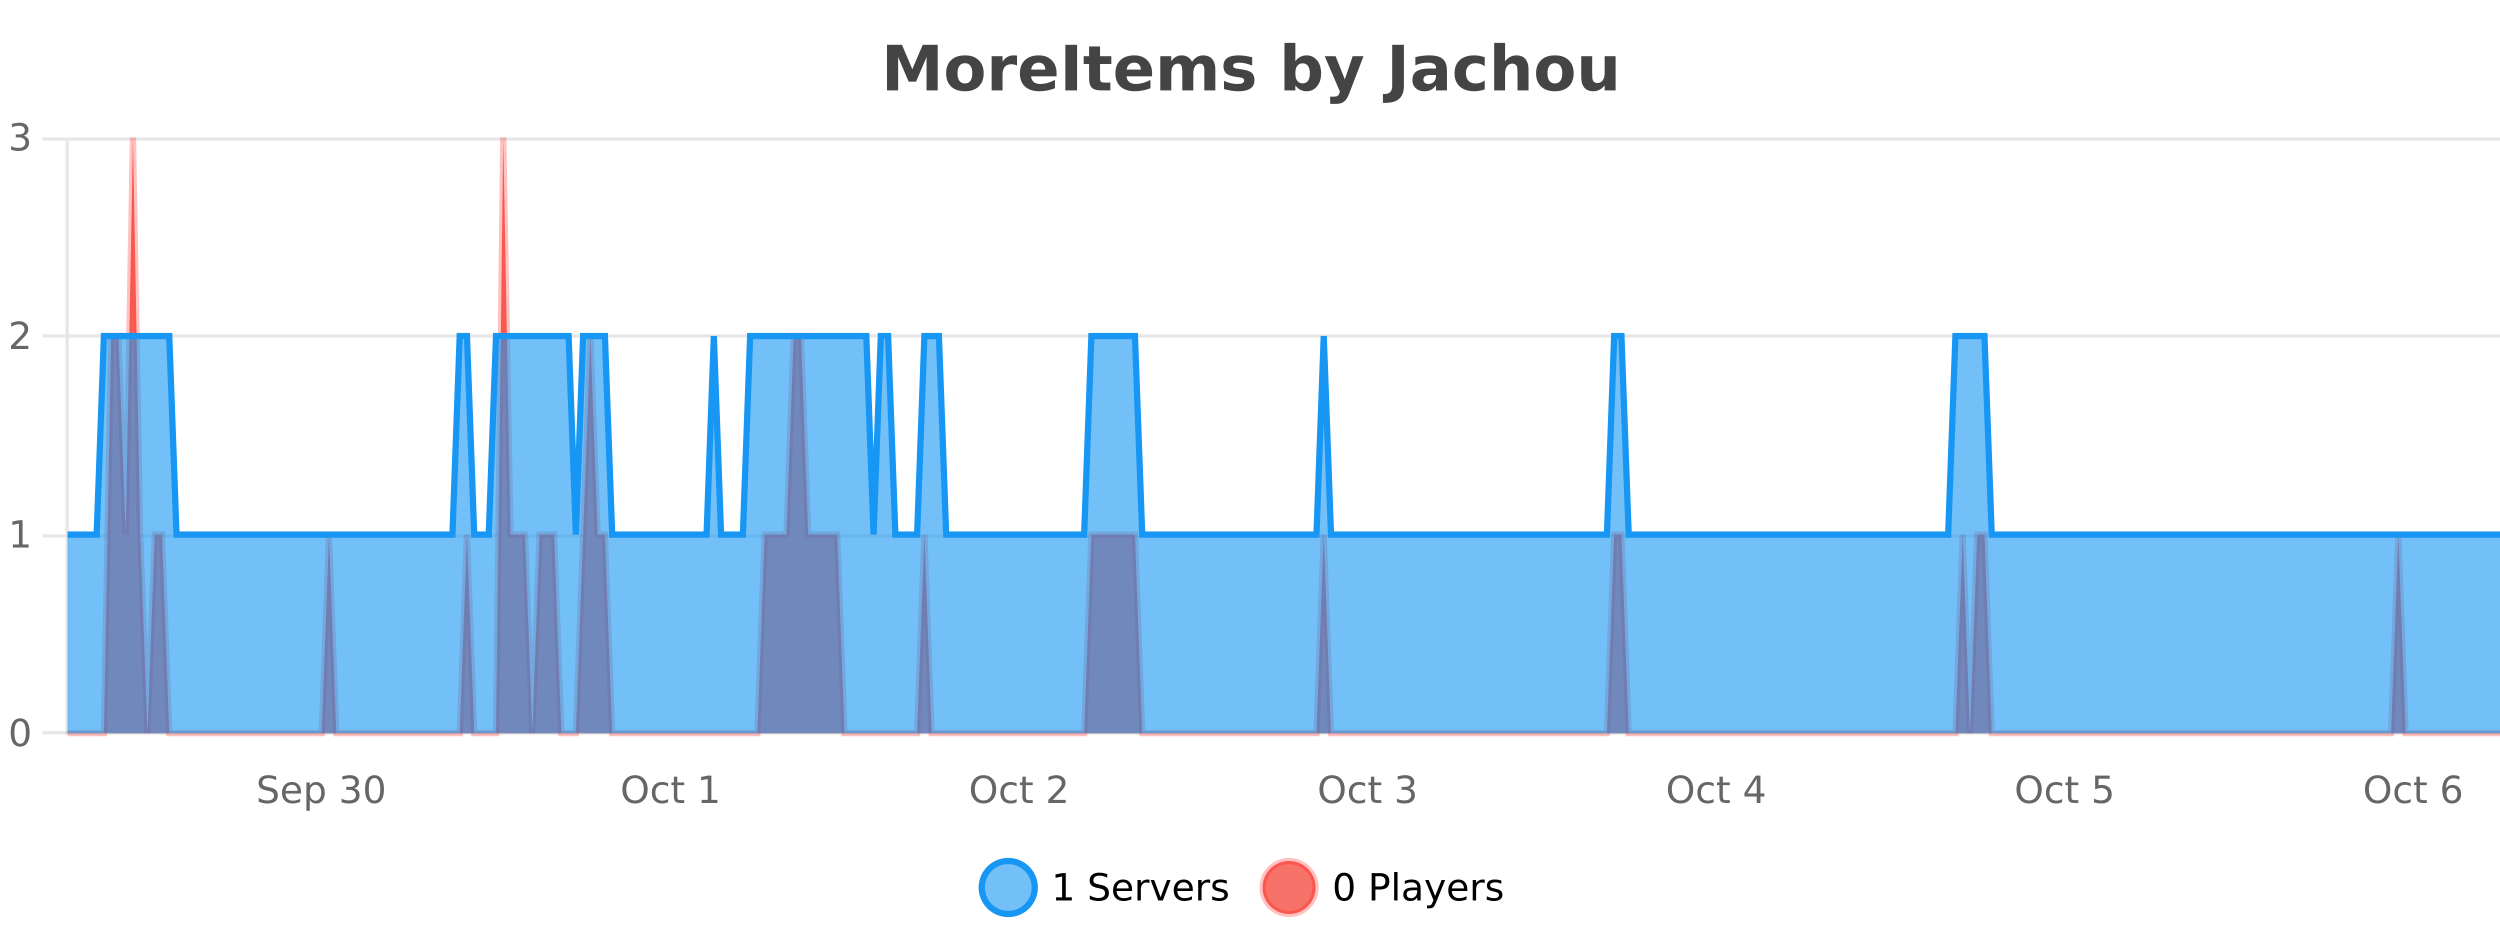
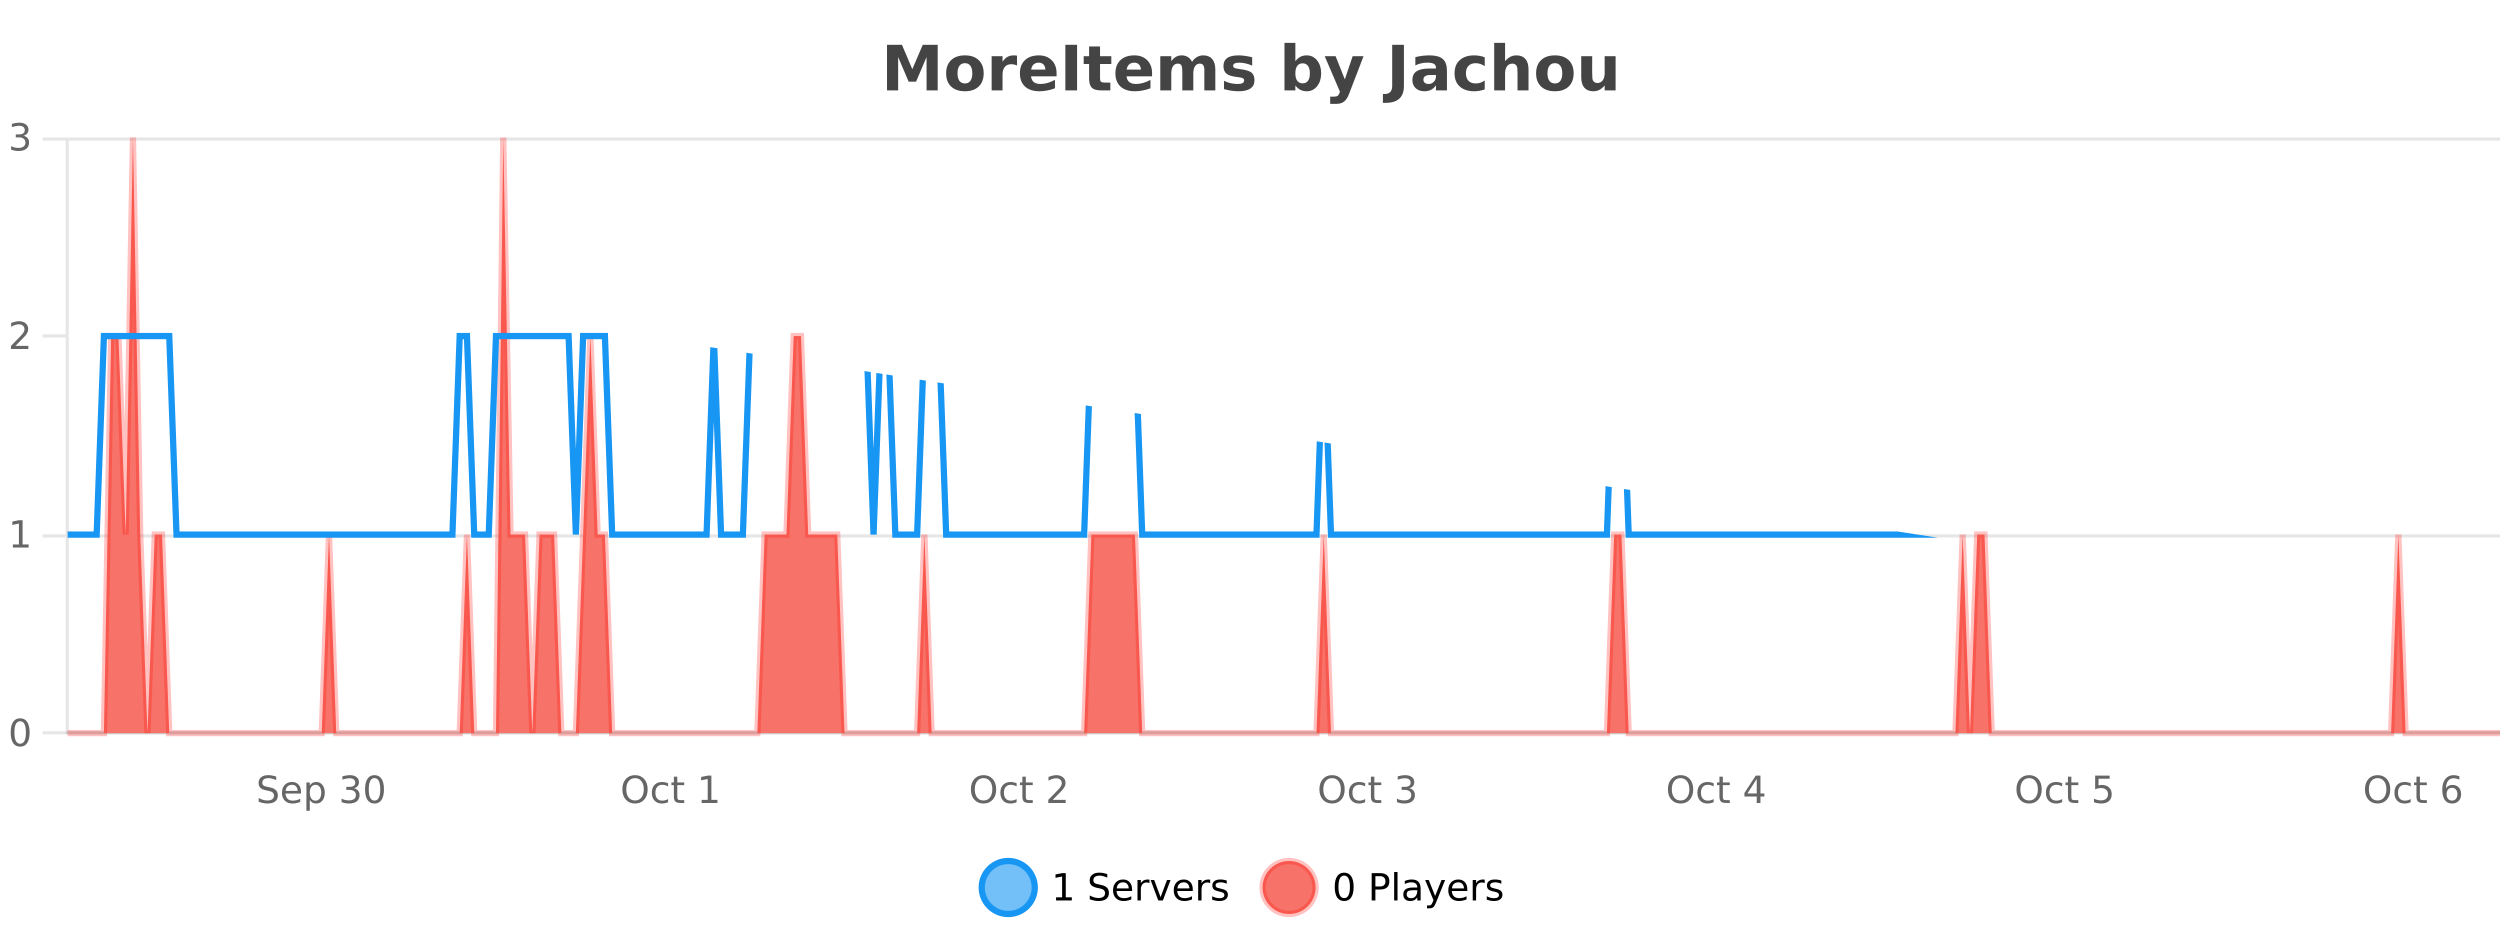
<svg xmlns="http://www.w3.org/2000/svg" width="800pt" height="300pt" viewBox="0 0 800 300" version="1.1">
  <defs>
    <clipPath id="clip1">
      <path d="M 285 263 L 360 263 L 360 300 L 285 300 Z M 285 263 " />
    </clipPath>
    <clipPath id="clip2">
      <path d="M 375 263 L 450 263 L 450 300 L 375 300 Z M 375 263 " />
    </clipPath>
    <clipPath id="clip3">
      <path d="M 21.633 44 L 800 44 L 800 234.602 L 21.633 234.602 Z M 21.633 44 " />
    </clipPath>
    <clipPath id="clip4">
      <path d="M 20.633 43 L 800 43 L 800 235.602 L 20.633 235.602 Z M 20.633 43 " />
    </clipPath>
    <clipPath id="clip5">
      <path d="M 21.633 107 L 800 107 L 800 234.602 L 21.633 234.602 Z M 21.633 107 " />
    </clipPath>
    <clipPath id="clip6">
-       <path d="M 20.633 79 L 800 79 L 800 200 L 20.633 200 Z M 20.633 79 " />
+       <path d="M 20.633 79 L 800 200 L 20.633 200 Z M 20.633 79 " />
    </clipPath>
  </defs>
  <g id="surface857146">
    <rect x="0" y="0" width="800" height="300" style="fill:rgb(100%,100%,100%);fill-opacity:1;stroke:none;" />
    <path style="fill:none;stroke-width:1;stroke-linecap:butt;stroke-linejoin:miter;stroke:rgb(0%,0%,0%);stroke-opacity:0.098;stroke-miterlimit:10;" d="M 22 234.5 L 800 234.5 " />
    <path style="fill:none;stroke-width:1;stroke-linecap:butt;stroke-linejoin:miter;stroke:rgb(0%,0%,0%);stroke-opacity:0.098;stroke-miterlimit:10;" d="M 13.633 234.5 L 21 234.5 " />
    <path style="fill:none;stroke-width:1;stroke-linecap:butt;stroke-linejoin:miter;stroke:rgb(0%,0%,0%);stroke-opacity:0.098;stroke-miterlimit:10;" d="M 22 171.5 L 800 171.5 " />
    <path style="fill:none;stroke-width:1;stroke-linecap:butt;stroke-linejoin:miter;stroke:rgb(0%,0%,0%);stroke-opacity:0.098;stroke-miterlimit:10;" d="M 13.633 171.5 L 21 171.5 " />
-     <path style="fill:none;stroke-width:1;stroke-linecap:butt;stroke-linejoin:miter;stroke:rgb(0%,0%,0%);stroke-opacity:0.098;stroke-miterlimit:10;" d="M 22 107.5 L 800 107.5 " />
    <path style="fill:none;stroke-width:1;stroke-linecap:butt;stroke-linejoin:miter;stroke:rgb(0%,0%,0%);stroke-opacity:0.098;stroke-miterlimit:10;" d="M 13.633 107.5 L 21 107.5 " />
    <path style="fill:none;stroke-width:1;stroke-linecap:butt;stroke-linejoin:miter;stroke:rgb(0%,0%,0%);stroke-opacity:0.098;stroke-miterlimit:10;" d="M 22 44.5 L 800 44.5 " />
    <path style="fill:none;stroke-width:1;stroke-linecap:butt;stroke-linejoin:miter;stroke:rgb(0%,0%,0%);stroke-opacity:0.098;stroke-miterlimit:10;" d="M 13.633 44.5 L 21 44.5 " />
    <path style=" stroke:none;fill-rule:nonzero;fill:rgb(9.02%,58.824%,95.294%);fill-opacity:0.6;" d="M 331.121 284 C 331.121 288.688 327.324 292.484 322.637 292.484 C 317.953 292.484 314.152 288.688 314.152 284 C 314.152 279.312 317.953 275.516 322.637 275.516 C 327.324 275.516 331.121 279.312 331.121 284 Z M 331.121 284 " />
    <g clip-path="url(#clip1)" clip-rule="nonzero">
      <path style="fill:none;stroke-width:2;stroke-linecap:butt;stroke-linejoin:miter;stroke:rgb(9.02%,58.824%,95.294%);stroke-opacity:1;stroke-miterlimit:10;" d="M 331.121 284 C 331.121 288.688 327.324 292.484 322.637 292.484 C 317.953 292.484 314.152 288.688 314.152 284 C 314.152 279.312 317.953 275.516 322.637 275.516 C 327.324 275.516 331.121 279.312 331.121 284 Z M 331.121 284 " />
    </g>
    <path style=" stroke:none;fill-rule:nonzero;fill:rgb(0%,0%,0%);fill-opacity:1;" d="M 337.938 287.156 L 339.875 287.156 L 339.875 280.484 L 337.766 280.906 L 337.766 279.828 L 339.859 279.406 L 341.047 279.406 L 341.047 287.156 L 342.984 287.156 L 342.984 288.156 L 337.938 288.156 Z M 354.32 279.688 L 354.32 280.844 C 353.871 280.637 353.445 280.48 353.039 280.375 C 352.641 280.262 352.262 280.203 351.898 280.203 C 351.25 280.203 350.75 280.328 350.398 280.578 C 350.055 280.828 349.883 281.188 349.883 281.656 C 349.883 282.043 349.996 282.336 350.227 282.531 C 350.453 282.73 350.898 282.887 351.555 283 L 352.258 283.156 C 353.141 283.324 353.793 283.621 354.211 284.047 C 354.637 284.465 354.852 285.027 354.852 285.734 C 354.852 286.59 354.562 287.234 353.992 287.672 C 353.43 288.109 352.594 288.328 351.492 288.328 C 351.086 288.328 350.648 288.281 350.18 288.188 C 349.711 288.094 349.227 287.953 348.727 287.766 L 348.727 286.547 C 349.203 286.82 349.672 287.023 350.133 287.156 C 350.602 287.293 351.055 287.359 351.492 287.359 C 352.168 287.359 352.688 287.23 353.055 286.969 C 353.43 286.699 353.617 286.32 353.617 285.828 C 353.617 285.402 353.48 285.07 353.211 284.828 C 352.949 284.578 352.516 284.398 351.914 284.281 L 351.195 284.141 C 350.309 283.965 349.668 283.688 349.273 283.312 C 348.887 282.938 348.695 282.418 348.695 281.75 C 348.695 280.969 348.965 280.359 349.508 279.922 C 350.047 279.477 350.797 279.25 351.758 279.25 C 352.172 279.25 352.59 279.289 353.008 279.359 C 353.434 279.434 353.871 279.543 354.32 279.688 Z M 362.266 284.609 L 362.266 285.125 L 357.297 285.125 C 357.348 285.875 357.57 286.445 357.969 286.828 C 358.375 287.215 358.93 287.406 359.641 287.406 C 360.055 287.406 360.457 287.359 360.844 287.266 C 361.238 287.164 361.629 287.008 362.016 286.797 L 362.016 287.828 C 361.617 287.984 361.219 288.105 360.812 288.188 C 360.406 288.281 359.992 288.328 359.578 288.328 C 358.535 288.328 357.707 288.027 357.094 287.422 C 356.477 286.809 356.172 285.98 356.172 284.938 C 356.172 283.867 356.461 283.016 357.047 282.391 C 357.629 281.758 358.41 281.438 359.391 281.438 C 360.273 281.438 360.973 281.727 361.484 282.297 C 362.004 282.859 362.266 283.633 362.266 284.609 Z M 361.188 284.281 C 361.176 283.699 361.008 283.23 360.688 282.875 C 360.363 282.523 359.938 282.344 359.406 282.344 C 358.801 282.344 358.316 282.516 357.953 282.859 C 357.598 283.203 357.395 283.684 357.344 284.297 Z M 367.836 282.594 C 367.711 282.531 367.574 282.484 367.43 282.453 C 367.293 282.414 367.137 282.391 366.961 282.391 C 366.355 282.391 365.887 282.59 365.555 282.984 C 365.23 283.383 365.07 283.953 365.07 284.703 L 365.07 288.156 L 363.992 288.156 L 363.992 281.594 L 365.07 281.594 L 365.07 282.609 C 365.297 282.215 365.594 281.922 365.961 281.734 C 366.324 281.539 366.766 281.438 367.289 281.438 C 367.359 281.438 367.438 281.445 367.523 281.453 C 367.617 281.465 367.715 281.48 367.82 281.5 Z M 368.195 281.594 L 369.336 281.594 L 371.383 287.094 L 373.445 281.594 L 374.586 281.594 L 372.117 288.156 L 370.648 288.156 Z M 381.688 284.609 L 381.688 285.125 L 376.719 285.125 C 376.77 285.875 376.992 286.445 377.391 286.828 C 377.797 287.215 378.352 287.406 379.062 287.406 C 379.477 287.406 379.879 287.359 380.266 287.266 C 380.66 287.164 381.051 287.008 381.438 286.797 L 381.438 287.828 C 381.039 287.984 380.641 288.105 380.234 288.188 C 379.828 288.281 379.414 288.328 379 288.328 C 377.957 288.328 377.129 288.027 376.516 287.422 C 375.898 286.809 375.594 285.98 375.594 284.938 C 375.594 283.867 375.883 283.016 376.469 282.391 C 377.051 281.758 377.832 281.438 378.812 281.438 C 379.695 281.438 380.395 281.727 380.906 282.297 C 381.426 282.859 381.688 283.633 381.688 284.609 Z M 380.609 284.281 C 380.598 283.699 380.43 283.23 380.109 282.875 C 379.785 282.523 379.359 282.344 378.828 282.344 C 378.223 282.344 377.738 282.516 377.375 282.859 C 377.02 283.203 376.816 283.684 376.766 284.297 Z M 387.258 282.594 C 387.133 282.531 386.996 282.484 386.852 282.453 C 386.715 282.414 386.559 282.391 386.383 282.391 C 385.777 282.391 385.309 282.59 384.977 282.984 C 384.652 283.383 384.492 283.953 384.492 284.703 L 384.492 288.156 L 383.414 288.156 L 383.414 281.594 L 384.492 281.594 L 384.492 282.609 C 384.719 282.215 385.016 281.922 385.383 281.734 C 385.746 281.539 386.188 281.438 386.711 281.438 C 386.781 281.438 386.859 281.445 386.945 281.453 C 387.039 281.465 387.137 281.48 387.242 281.5 Z M 392.562 281.781 L 392.562 282.812 C 392.258 282.656 391.941 282.543 391.609 282.469 C 391.285 282.387 390.945 282.344 390.594 282.344 C 390.062 282.344 389.66 282.43 389.391 282.594 C 389.117 282.75 388.984 282.996 388.984 283.328 C 388.984 283.578 389.078 283.777 389.266 283.922 C 389.461 284.059 389.852 284.188 390.438 284.312 L 390.797 284.406 C 391.566 284.562 392.113 284.793 392.438 285.094 C 392.758 285.398 392.922 285.812 392.922 286.344 C 392.922 286.961 392.676 287.445 392.188 287.797 C 391.707 288.152 391.047 288.328 390.203 288.328 C 389.848 288.328 389.477 288.289 389.094 288.219 C 388.719 288.156 388.32 288.059 387.906 287.922 L 387.906 286.797 C 388.301 287.008 388.691 287.164 389.078 287.266 C 389.461 287.371 389.848 287.422 390.234 287.422 C 390.734 287.422 391.117 287.34 391.391 287.172 C 391.672 286.996 391.812 286.746 391.812 286.422 C 391.812 286.133 391.711 285.906 391.516 285.75 C 391.316 285.594 390.883 285.445 390.219 285.297 L 389.844 285.219 C 389.176 285.074 388.691 284.855 388.391 284.562 C 388.098 284.273 387.953 283.875 387.953 283.375 C 387.953 282.75 388.172 282.273 388.609 281.938 C 389.047 281.605 389.664 281.438 390.469 281.438 C 390.863 281.438 391.238 281.469 391.594 281.531 C 391.945 281.586 392.27 281.668 392.562 281.781 Z M 332.637 277.016 " />
    <path style=" stroke:none;fill-rule:nonzero;fill:rgb(96.863%,44.706%,40.784%);fill-opacity:1;" d="M 420.988 284 C 420.988 288.688 417.191 292.484 412.504 292.484 C 407.82 292.484 404.02 288.688 404.02 284 C 404.02 279.312 407.82 275.516 412.504 275.516 C 417.191 275.516 420.988 279.312 420.988 284 Z M 420.988 284 " />
    <g clip-path="url(#clip2)" clip-rule="nonzero">
      <path style="fill:none;stroke-width:2;stroke-linecap:butt;stroke-linejoin:miter;stroke:rgb(100%,4.706%,0%);stroke-opacity:0.247;stroke-miterlimit:10;" d="M 420.988 284 C 420.988 288.688 417.191 292.484 412.504 292.484 C 407.82 292.484 404.02 288.688 404.02 284 C 404.02 279.312 407.82 275.516 412.504 275.516 C 417.191 275.516 420.988 279.312 420.988 284 Z M 420.988 284 " />
    </g>
    <path style=" stroke:none;fill-rule:nonzero;fill:rgb(0%,0%,0%);fill-opacity:1;" d="M 430.133 280.188 C 429.527 280.188 429.07 280.492 428.758 281.094 C 428.453 281.688 428.305 282.59 428.305 283.797 C 428.305 284.996 428.453 285.898 428.758 286.5 C 429.07 287.094 429.527 287.391 430.133 287.391 C 430.746 287.391 431.203 287.094 431.508 286.5 C 431.82 285.898 431.977 284.996 431.977 283.797 C 431.977 282.59 431.82 281.688 431.508 281.094 C 431.203 280.492 430.746 280.188 430.133 280.188 Z M 430.133 279.25 C 431.109 279.25 431.859 279.641 432.383 280.422 C 432.902 281.195 433.164 282.32 433.164 283.797 C 433.164 285.266 432.902 286.391 432.383 287.172 C 431.859 287.945 431.109 288.328 430.133 288.328 C 429.152 288.328 428.402 287.945 427.883 287.172 C 427.371 286.391 427.117 285.266 427.117 283.797 C 427.117 282.32 427.371 281.195 427.883 280.422 C 428.402 279.641 429.152 279.25 430.133 279.25 Z M 440.125 280.375 L 440.125 283.672 L 441.609 283.672 C 442.16 283.672 442.586 283.531 442.891 283.25 C 443.191 282.961 443.344 282.547 443.344 282.016 C 443.344 281.496 443.191 281.094 442.891 280.812 C 442.586 280.523 442.16 280.375 441.609 280.375 Z M 438.938 279.406 L 441.609 279.406 C 442.598 279.406 443.344 279.633 443.844 280.078 C 444.344 280.516 444.594 281.164 444.594 282.016 C 444.594 282.883 444.344 283.539 443.844 283.984 C 443.344 284.422 442.598 284.641 441.609 284.641 L 440.125 284.641 L 440.125 288.156 L 438.938 288.156 Z M 446.129 279.031 L 447.207 279.031 L 447.207 288.156 L 446.129 288.156 Z M 452.445 284.859 C 451.578 284.859 450.977 284.961 450.633 285.156 C 450.297 285.355 450.133 285.695 450.133 286.172 C 450.133 286.559 450.258 286.867 450.508 287.094 C 450.766 287.312 451.109 287.422 451.539 287.422 C 452.141 287.422 452.621 287.215 452.977 286.797 C 453.34 286.371 453.523 285.805 453.523 285.094 L 453.523 284.859 Z M 454.602 284.406 L 454.602 288.156 L 453.523 288.156 L 453.523 287.156 C 453.273 287.555 452.965 287.852 452.602 288.047 C 452.234 288.234 451.789 288.328 451.258 288.328 C 450.578 288.328 450.043 288.141 449.648 287.766 C 449.25 287.383 449.055 286.875 449.055 286.25 C 449.055 285.512 449.297 284.953 449.789 284.578 C 450.289 284.203 451.027 284.016 452.008 284.016 L 453.523 284.016 L 453.523 283.906 C 453.523 283.406 453.355 283.023 453.023 282.75 C 452.699 282.48 452.246 282.344 451.664 282.344 C 451.289 282.344 450.918 282.391 450.555 282.484 C 450.199 282.578 449.859 282.715 449.539 282.891 L 449.539 281.891 C 449.934 281.734 450.312 281.621 450.68 281.547 C 451.055 281.477 451.418 281.438 451.773 281.438 C 452.719 281.438 453.43 281.684 453.898 282.172 C 454.367 282.664 454.602 283.406 454.602 284.406 Z M 459.551 288.766 C 459.246 289.547 458.949 290.055 458.66 290.297 C 458.367 290.535 457.98 290.656 457.504 290.656 L 456.645 290.656 L 456.645 289.75 L 457.27 289.75 C 457.57 289.75 457.801 289.676 457.957 289.531 C 458.121 289.395 458.305 289.066 458.504 288.547 L 458.707 288.047 L 456.051 281.594 L 457.191 281.594 L 459.238 286.719 L 461.301 281.594 L 462.441 281.594 Z M 469.543 284.609 L 469.543 285.125 L 464.574 285.125 C 464.625 285.875 464.848 286.445 465.246 286.828 C 465.652 287.215 466.207 287.406 466.918 287.406 C 467.332 287.406 467.734 287.359 468.121 287.266 C 468.516 287.164 468.906 287.008 469.293 286.797 L 469.293 287.828 C 468.895 287.984 468.496 288.105 468.09 288.188 C 467.684 288.281 467.27 288.328 466.855 288.328 C 465.812 288.328 464.984 288.027 464.371 287.422 C 463.754 286.809 463.449 285.98 463.449 284.938 C 463.449 283.867 463.738 283.016 464.324 282.391 C 464.906 281.758 465.688 281.438 466.668 281.438 C 467.551 281.438 468.25 281.727 468.762 282.297 C 469.281 282.859 469.543 283.633 469.543 284.609 Z M 468.465 284.281 C 468.453 283.699 468.285 283.23 467.965 282.875 C 467.641 282.523 467.215 282.344 466.684 282.344 C 466.078 282.344 465.594 282.516 465.23 282.859 C 464.875 283.203 464.672 283.684 464.621 284.297 Z M 475.113 282.594 C 474.988 282.531 474.852 282.484 474.707 282.453 C 474.57 282.414 474.414 282.391 474.238 282.391 C 473.633 282.391 473.164 282.59 472.832 282.984 C 472.508 283.383 472.348 283.953 472.348 284.703 L 472.348 288.156 L 471.27 288.156 L 471.27 281.594 L 472.348 281.594 L 472.348 282.609 C 472.574 282.215 472.871 281.922 473.238 281.734 C 473.602 281.539 474.043 281.438 474.566 281.438 C 474.637 281.438 474.715 281.445 474.801 281.453 C 474.895 281.465 474.992 281.48 475.098 281.5 Z M 480.422 281.781 L 480.422 282.812 C 480.117 282.656 479.801 282.543 479.469 282.469 C 479.145 282.387 478.805 282.344 478.453 282.344 C 477.922 282.344 477.52 282.43 477.25 282.594 C 476.977 282.75 476.844 282.996 476.844 283.328 C 476.844 283.578 476.938 283.777 477.125 283.922 C 477.32 284.059 477.711 284.188 478.297 284.312 L 478.656 284.406 C 479.426 284.562 479.973 284.793 480.297 285.094 C 480.617 285.398 480.781 285.812 480.781 286.344 C 480.781 286.961 480.535 287.445 480.047 287.797 C 479.566 288.152 478.906 288.328 478.062 288.328 C 477.707 288.328 477.336 288.289 476.953 288.219 C 476.578 288.156 476.18 288.059 475.766 287.922 L 475.766 286.797 C 476.16 287.008 476.551 287.164 476.938 287.266 C 477.32 287.371 477.707 287.422 478.094 287.422 C 478.594 287.422 478.977 287.34 479.25 287.172 C 479.531 286.996 479.672 286.746 479.672 286.422 C 479.672 286.133 479.57 285.906 479.375 285.75 C 479.176 285.594 478.742 285.445 478.078 285.297 L 477.703 285.219 C 477.035 285.074 476.551 284.855 476.25 284.562 C 475.957 284.273 475.812 283.875 475.812 283.375 C 475.812 282.75 476.031 282.273 476.469 281.938 C 476.906 281.605 477.523 281.438 478.328 281.438 C 478.723 281.438 479.098 281.469 479.453 281.531 C 479.805 281.586 480.129 281.668 480.422 281.781 Z M 422.504 277.016 " />
    <path style=" stroke:none;fill-rule:nonzero;fill:rgb(26.667%,26.667%,26.667%);fill-opacity:1;" d="M 283.844 14.344 L 288.625 14.344 L 291.938 22.141 L 295.281 14.344 L 300.062 14.344 L 300.062 28.922 L 296.5 28.922 L 296.5 18.25 L 293.141 26.125 L 290.766 26.125 L 287.406 18.25 L 287.406 28.922 L 283.844 28.922 Z M 308.793 20.219 C 308.012 20.219 307.418 20.5 307.012 21.062 C 306.605 21.617 306.402 22.418 306.402 23.469 C 306.402 24.512 306.605 25.312 307.012 25.875 C 307.418 26.43 308.012 26.703 308.793 26.703 C 309.551 26.703 310.129 26.43 310.527 25.875 C 310.934 25.312 311.137 24.512 311.137 23.469 C 311.137 22.418 310.934 21.617 310.527 21.062 C 310.129 20.5 309.551 20.219 308.793 20.219 Z M 308.793 17.719 C 310.668 17.719 312.129 18.23 313.184 19.25 C 314.246 20.262 314.777 21.668 314.777 23.469 C 314.777 25.262 314.246 26.668 313.184 27.688 C 312.129 28.699 310.668 29.203 308.793 29.203 C 306.895 29.203 305.418 28.699 304.355 27.688 C 303.293 26.668 302.762 25.262 302.762 23.469 C 302.762 21.668 303.293 20.262 304.355 19.25 C 305.418 18.23 306.895 17.719 308.793 17.719 Z M 325.453 20.969 C 325.141 20.824 324.832 20.719 324.531 20.656 C 324.227 20.586 323.926 20.547 323.625 20.547 C 322.719 20.547 322.02 20.836 321.531 21.406 C 321.051 21.98 320.812 22.805 320.812 23.875 L 320.812 28.922 L 317.328 28.922 L 317.328 17.984 L 320.812 17.984 L 320.812 19.781 C 321.258 19.062 321.773 18.543 322.359 18.219 C 322.941 17.887 323.641 17.719 324.453 17.719 C 324.578 17.719 324.707 17.727 324.844 17.734 C 324.977 17.746 325.176 17.766 325.438 17.797 Z M 338.102 23.422 L 338.102 24.422 L 329.93 24.422 C 330.012 25.246 330.309 25.859 330.82 26.266 C 331.328 26.672 332.039 26.875 332.945 26.875 C 333.684 26.875 334.438 26.766 335.211 26.547 C 335.98 26.328 336.773 26 337.586 25.562 L 337.586 28.25 C 336.762 28.562 335.934 28.797 335.102 28.953 C 334.277 29.117 333.453 29.203 332.633 29.203 C 330.652 29.203 329.109 28.703 328.008 27.703 C 326.914 26.695 326.367 25.281 326.367 23.469 C 326.367 21.68 326.902 20.273 327.977 19.25 C 329.059 18.23 330.543 17.719 332.43 17.719 C 334.148 17.719 335.523 18.242 336.555 19.281 C 337.586 20.312 338.102 21.695 338.102 23.422 Z M 334.508 22.266 C 334.508 21.602 334.312 21.062 333.93 20.656 C 333.543 20.25 333.039 20.047 332.414 20.047 C 331.734 20.047 331.184 20.242 330.758 20.625 C 330.34 21 330.078 21.547 329.977 22.266 Z M 340.914 14.344 L 344.664 14.344 L 344.664 28.922 L 340.914 28.922 Z M 352.012 14.875 L 352.012 17.984 L 355.621 17.984 L 355.621 20.484 L 352.012 20.484 L 352.012 25.125 C 352.012 25.637 352.109 25.98 352.309 26.156 C 352.516 26.336 352.918 26.422 353.512 26.422 L 355.309 26.422 L 355.309 28.922 L 352.309 28.922 C 350.934 28.922 349.953 28.637 349.371 28.062 C 348.797 27.48 348.512 26.5 348.512 25.125 L 348.512 20.484 L 346.777 20.484 L 346.777 17.984 L 348.512 17.984 L 348.512 14.875 Z M 368.664 23.422 L 368.664 24.422 L 360.492 24.422 C 360.574 25.246 360.871 25.859 361.383 26.266 C 361.891 26.672 362.602 26.875 363.508 26.875 C 364.246 26.875 365 26.766 365.773 26.547 C 366.543 26.328 367.336 26 368.148 25.562 L 368.148 28.25 C 367.324 28.562 366.496 28.797 365.664 28.953 C 364.84 29.117 364.016 29.203 363.195 29.203 C 361.215 29.203 359.672 28.703 358.57 27.703 C 357.477 26.695 356.93 25.281 356.93 23.469 C 356.93 21.68 357.465 20.273 358.539 19.25 C 359.621 18.23 361.105 17.719 362.992 17.719 C 364.711 17.719 366.086 18.242 367.117 19.281 C 368.148 20.312 368.664 21.695 368.664 23.422 Z M 365.07 22.266 C 365.07 21.602 364.875 21.062 364.492 20.656 C 364.105 20.25 363.602 20.047 362.977 20.047 C 362.297 20.047 361.746 20.242 361.32 20.625 C 360.902 21 360.641 21.547 360.539 22.266 Z M 381.449 19.797 C 381.895 19.121 382.422 18.605 383.027 18.25 C 383.641 17.898 384.312 17.719 385.043 17.719 C 386.293 17.719 387.246 18.109 387.902 18.891 C 388.566 19.664 388.902 20.789 388.902 22.266 L 388.902 28.922 L 385.387 28.922 L 385.387 23.219 C 385.387 23.137 385.387 23.047 385.387 22.953 C 385.395 22.859 385.402 22.73 385.402 22.562 C 385.402 21.793 385.285 21.234 385.059 20.891 C 384.828 20.539 384.457 20.359 383.949 20.359 C 383.293 20.359 382.781 20.637 382.418 21.188 C 382.051 21.73 381.863 22.516 381.855 23.547 L 381.855 28.922 L 378.34 28.922 L 378.34 23.219 C 378.34 22.012 378.234 21.234 378.027 20.891 C 377.816 20.539 377.449 20.359 376.918 20.359 C 376.238 20.359 375.719 20.637 375.355 21.188 C 374.988 21.73 374.809 22.516 374.809 23.547 L 374.809 28.922 L 371.293 28.922 L 371.293 17.984 L 374.809 17.984 L 374.809 19.578 C 375.246 18.965 375.738 18.5 376.293 18.188 C 376.844 17.875 377.457 17.719 378.137 17.719 C 378.887 17.719 379.551 17.902 380.137 18.266 C 380.719 18.633 381.156 19.141 381.449 19.797 Z M 400.695 18.328 L 400.695 20.984 C 399.953 20.672 399.234 20.438 398.539 20.281 C 397.84 20.125 397.18 20.047 396.555 20.047 C 395.898 20.047 395.406 20.133 395.086 20.297 C 394.762 20.465 394.602 20.719 394.602 21.062 C 394.602 21.344 394.719 21.559 394.961 21.703 C 395.211 21.852 395.648 21.961 396.273 22.031 L 396.898 22.125 C 398.688 22.355 399.891 22.73 400.508 23.25 C 401.121 23.773 401.43 24.59 401.43 25.703 C 401.43 26.871 400.996 27.746 400.133 28.328 C 399.277 28.914 398 29.203 396.305 29.203 C 395.574 29.203 394.824 29.145 394.055 29.031 C 393.281 28.918 392.492 28.746 391.68 28.516 L 391.68 25.859 C 392.375 26.203 393.09 26.461 393.82 26.625 C 394.547 26.793 395.293 26.875 396.055 26.875 C 396.742 26.875 397.258 26.781 397.602 26.594 C 397.945 26.406 398.117 26.125 398.117 25.75 C 398.117 25.438 397.996 25.211 397.758 25.062 C 397.516 24.906 397.043 24.789 396.336 24.703 L 395.727 24.625 C 394.164 24.43 393.07 24.07 392.445 23.547 C 391.82 23.016 391.508 22.215 391.508 21.141 C 391.508 19.984 391.902 19.125 392.695 18.562 C 393.496 18 394.715 17.719 396.352 17.719 C 396.996 17.719 397.672 17.773 398.383 17.875 C 399.09 17.969 399.859 18.121 400.695 18.328 Z M 416.844 26.672 C 417.594 26.672 418.164 26.402 418.562 25.859 C 418.957 25.309 419.156 24.512 419.156 23.469 C 419.156 22.43 418.957 21.637 418.562 21.094 C 418.164 20.543 417.594 20.266 416.844 20.266 C 416.094 20.266 415.516 20.543 415.109 21.094 C 414.711 21.637 414.516 22.43 414.516 23.469 C 414.516 24.5 414.711 25.293 415.109 25.844 C 415.516 26.398 416.094 26.672 416.844 26.672 Z M 414.516 19.578 C 415.004 18.945 415.539 18.477 416.125 18.172 C 416.707 17.871 417.379 17.719 418.141 17.719 C 419.492 17.719 420.602 18.258 421.469 19.328 C 422.332 20.402 422.766 21.781 422.766 23.469 C 422.766 25.148 422.332 26.523 421.469 27.594 C 420.602 28.668 419.492 29.203 418.141 29.203 C 417.379 29.203 416.707 29.051 416.125 28.75 C 415.539 28.449 415.004 27.98 414.516 27.344 L 414.516 28.922 L 411.031 28.922 L 411.031 13.719 L 414.516 13.719 Z M 423.91 17.984 L 427.395 17.984 L 430.348 25.406 L 432.848 17.984 L 436.332 17.984 L 431.738 29.953 C 431.277 31.172 430.738 32.02 430.113 32.5 C 429.496 32.988 428.691 33.234 427.691 33.234 L 425.66 33.234 L 425.66 30.938 L 426.754 30.938 C 427.348 30.938 427.777 30.844 428.051 30.656 C 428.32 30.469 428.527 30.129 428.676 29.641 L 428.785 29.344 Z M 445.504 14.344 L 449.254 14.344 L 449.254 27.5 C 449.254 29.32 448.758 30.68 447.77 31.578 C 446.789 32.473 445.301 32.922 443.301 32.922 L 442.535 32.922 L 442.535 30.078 L 443.129 30.078 C 443.91 30.078 444.496 29.859 444.895 29.422 C 445.301 28.992 445.504 28.355 445.504 27.5 Z M 457.68 24 C 456.949 24 456.402 24.125 456.039 24.375 C 455.672 24.617 455.492 24.98 455.492 25.469 C 455.492 25.906 455.637 26.25 455.93 26.5 C 456.23 26.75 456.641 26.875 457.164 26.875 C 457.82 26.875 458.371 26.641 458.82 26.172 C 459.277 25.703 459.508 25.117 459.508 24.406 L 459.508 24 Z M 463.023 22.688 L 463.023 28.922 L 459.508 28.922 L 459.508 27.297 C 459.039 27.965 458.508 28.449 457.914 28.75 C 457.328 29.051 456.617 29.203 455.773 29.203 C 454.648 29.203 453.73 28.875 453.023 28.219 C 452.312 27.555 451.961 26.695 451.961 25.641 C 451.961 24.359 452.398 23.422 453.273 22.828 C 454.156 22.227 455.547 21.922 457.445 21.922 L 459.508 21.922 L 459.508 21.641 C 459.508 21.09 459.289 20.688 458.852 20.438 C 458.414 20.18 457.73 20.047 456.805 20.047 C 456.055 20.047 455.355 20.125 454.711 20.281 C 454.062 20.43 453.465 20.648 452.914 20.938 L 452.914 18.281 C 453.664 18.094 454.414 17.953 455.164 17.859 C 455.922 17.766 456.684 17.719 457.445 17.719 C 459.414 17.719 460.836 18.109 461.711 18.891 C 462.586 19.664 463.023 20.93 463.023 22.688 Z M 475.113 18.328 L 475.113 21.172 C 474.645 20.852 474.168 20.609 473.691 20.453 C 473.211 20.297 472.711 20.219 472.191 20.219 C 471.223 20.219 470.461 20.508 469.91 21.078 C 469.367 21.641 469.098 22.438 469.098 23.469 C 469.098 24.492 469.367 25.289 469.91 25.859 C 470.461 26.422 471.223 26.703 472.191 26.703 C 472.742 26.703 473.262 26.625 473.754 26.469 C 474.242 26.305 474.695 26.059 475.113 25.734 L 475.113 28.594 C 474.57 28.805 474.02 28.953 473.457 29.047 C 472.895 29.148 472.324 29.203 471.754 29.203 C 469.785 29.203 468.242 28.699 467.129 27.688 C 466.012 26.68 465.457 25.273 465.457 23.469 C 465.457 21.656 466.012 20.246 467.129 19.234 C 468.242 18.227 469.785 17.719 471.754 17.719 C 472.324 17.719 472.887 17.773 473.441 17.875 C 474.004 17.969 474.559 18.121 475.113 18.328 Z M 489.125 22.266 L 489.125 28.922 L 485.609 28.922 L 485.609 23.844 C 485.609 22.887 485.586 22.23 485.547 21.875 C 485.504 21.512 485.43 21.246 485.328 21.078 C 485.191 20.852 485.004 20.672 484.766 20.547 C 484.535 20.422 484.27 20.359 483.969 20.359 C 483.238 20.359 482.664 20.641 482.25 21.203 C 481.832 21.766 481.625 22.547 481.625 23.547 L 481.625 28.922 L 478.141 28.922 L 478.141 13.719 L 481.625 13.719 L 481.625 19.578 C 482.156 18.945 482.719 18.477 483.312 18.172 C 483.906 17.871 484.555 17.719 485.266 17.719 C 486.535 17.719 487.492 18.109 488.141 18.891 C 488.797 19.664 489.125 20.789 489.125 22.266 Z M 497.582 20.219 C 496.801 20.219 496.207 20.5 495.801 21.062 C 495.395 21.617 495.191 22.418 495.191 23.469 C 495.191 24.512 495.395 25.312 495.801 25.875 C 496.207 26.43 496.801 26.703 497.582 26.703 C 498.34 26.703 498.918 26.43 499.316 25.875 C 499.723 25.312 499.926 24.512 499.926 23.469 C 499.926 22.418 499.723 21.617 499.316 21.062 C 498.918 20.5 498.34 20.219 497.582 20.219 Z M 497.582 17.719 C 499.457 17.719 500.918 18.23 501.973 19.25 C 503.035 20.262 503.566 21.668 503.566 23.469 C 503.566 25.262 503.035 26.668 501.973 27.688 C 500.918 28.699 499.457 29.203 497.582 29.203 C 495.684 29.203 494.207 28.699 493.145 27.688 C 492.082 26.668 491.551 25.262 491.551 23.469 C 491.551 21.668 492.082 20.262 493.145 19.25 C 494.207 18.23 495.684 17.719 497.582 17.719 Z M 505.992 24.656 L 505.992 17.984 L 509.508 17.984 L 509.508 19.078 C 509.508 19.672 509.5 20.418 509.492 21.312 C 509.492 22.211 509.492 22.805 509.492 23.094 C 509.492 23.98 509.512 24.617 509.555 25 C 509.605 25.387 509.684 25.668 509.789 25.844 C 509.934 26.074 510.121 26.25 510.352 26.375 C 510.578 26.5 510.844 26.562 511.148 26.562 C 511.875 26.562 512.449 26.281 512.867 25.719 C 513.281 25.156 513.492 24.383 513.492 23.391 L 513.492 17.984 L 516.992 17.984 L 516.992 28.922 L 513.492 28.922 L 513.492 27.344 C 512.961 27.98 512.398 28.449 511.805 28.75 C 511.219 29.051 510.574 29.203 509.867 29.203 C 508.605 29.203 507.641 28.82 506.977 28.047 C 506.32 27.266 505.992 26.137 505.992 24.656 Z M 282 10.359 " />
    <path style="fill:none;stroke-width:1;stroke-linecap:butt;stroke-linejoin:miter;stroke:rgb(0%,0%,0%);stroke-opacity:0.098;stroke-miterlimit:10;" d="M 21 234.5 L 801 234.5 " />
    <path style=" stroke:none;fill-rule:nonzero;fill:rgb(40%,40%,40%);fill-opacity:1;" d="M 88.379 248.484 L 88.379 249.641 C 87.93 249.434 87.504 249.277 87.098 249.172 C 86.699 249.059 86.32 249 85.957 249 C 85.309 249 84.809 249.125 84.457 249.375 C 84.113 249.625 83.941 249.984 83.941 250.453 C 83.941 250.84 84.055 251.133 84.285 251.328 C 84.512 251.527 84.957 251.684 85.613 251.797 L 86.316 251.953 C 87.199 252.121 87.852 252.418 88.27 252.844 C 88.695 253.262 88.91 253.824 88.91 254.531 C 88.91 255.387 88.621 256.031 88.051 256.469 C 87.488 256.906 86.652 257.125 85.551 257.125 C 85.145 257.125 84.707 257.078 84.238 256.984 C 83.77 256.891 83.285 256.75 82.785 256.562 L 82.785 255.344 C 83.262 255.617 83.73 255.82 84.191 255.953 C 84.66 256.09 85.113 256.156 85.551 256.156 C 86.227 256.156 86.746 256.027 87.113 255.766 C 87.488 255.496 87.676 255.117 87.676 254.625 C 87.676 254.199 87.539 253.867 87.27 253.625 C 87.008 253.375 86.574 253.195 85.973 253.078 L 85.254 252.938 C 84.367 252.762 83.727 252.484 83.332 252.109 C 82.945 251.734 82.754 251.215 82.754 250.547 C 82.754 249.766 83.023 249.156 83.566 248.719 C 84.105 248.273 84.855 248.047 85.816 248.047 C 86.23 248.047 86.648 248.086 87.066 248.156 C 87.492 248.23 87.93 248.34 88.379 248.484 Z M 96.324 253.406 L 96.324 253.922 L 91.355 253.922 C 91.406 254.672 91.629 255.242 92.027 255.625 C 92.434 256.012 92.988 256.203 93.699 256.203 C 94.113 256.203 94.516 256.156 94.902 256.062 C 95.297 255.961 95.688 255.805 96.074 255.594 L 96.074 256.625 C 95.676 256.781 95.277 256.902 94.871 256.984 C 94.465 257.078 94.051 257.125 93.637 257.125 C 92.594 257.125 91.766 256.824 91.152 256.219 C 90.535 255.605 90.23 254.777 90.23 253.734 C 90.23 252.664 90.52 251.812 91.105 251.188 C 91.688 250.555 92.469 250.234 93.449 250.234 C 94.332 250.234 95.031 250.523 95.543 251.094 C 96.062 251.656 96.324 252.43 96.324 253.406 Z M 95.246 253.078 C 95.234 252.496 95.066 252.027 94.746 251.672 C 94.422 251.32 93.996 251.141 93.465 251.141 C 92.859 251.141 92.375 251.312 92.012 251.656 C 91.656 252 91.453 252.48 91.402 253.094 Z M 99.129 255.969 L 99.129 259.453 L 98.051 259.453 L 98.051 250.391 L 99.129 250.391 L 99.129 251.391 C 99.355 250.996 99.645 250.703 99.988 250.516 C 100.332 250.328 100.742 250.234 101.223 250.234 C 102.023 250.234 102.676 250.555 103.176 251.188 C 103.676 251.812 103.926 252.641 103.926 253.672 C 103.926 254.703 103.676 255.539 103.176 256.172 C 102.676 256.809 102.023 257.125 101.223 257.125 C 100.742 257.125 100.332 257.031 99.988 256.844 C 99.645 256.648 99.355 256.355 99.129 255.969 Z M 102.801 253.672 C 102.801 252.883 102.633 252.262 102.301 251.812 C 101.977 251.367 101.535 251.141 100.973 251.141 C 100.398 251.141 99.945 251.367 99.613 251.812 C 99.289 252.262 99.129 252.883 99.129 253.672 C 99.129 254.465 99.289 255.09 99.613 255.547 C 99.945 255.996 100.398 256.219 100.973 256.219 C 101.535 256.219 101.977 255.996 102.301 255.547 C 102.633 255.09 102.801 254.465 102.801 253.672 Z M 113.266 252.234 C 113.828 252.359 114.266 252.617 114.578 253 C 114.898 253.375 115.062 253.844 115.062 254.406 C 115.062 255.273 114.766 255.945 114.172 256.422 C 113.578 256.891 112.734 257.125 111.641 257.125 C 111.273 257.125 110.895 257.086 110.5 257.016 C 110.113 256.945 109.719 256.836 109.312 256.688 L 109.312 255.547 C 109.633 255.734 109.988 255.883 110.375 255.984 C 110.77 256.078 111.18 256.125 111.609 256.125 C 112.348 256.125 112.91 255.98 113.297 255.688 C 113.691 255.398 113.891 254.969 113.891 254.406 C 113.891 253.898 113.707 253.496 113.344 253.203 C 112.977 252.914 112.477 252.766 111.844 252.766 L 110.812 252.766 L 110.812 251.797 L 111.891 251.797 C 112.461 251.797 112.906 251.684 113.219 251.453 C 113.531 251.215 113.688 250.875 113.688 250.438 C 113.688 249.992 113.523 249.648 113.203 249.406 C 112.891 249.168 112.438 249.047 111.844 249.047 C 111.508 249.047 111.156 249.086 110.781 249.156 C 110.414 249.219 110.008 249.324 109.562 249.469 L 109.562 248.422 C 110.02 248.297 110.441 248.203 110.828 248.141 C 111.223 248.078 111.594 248.047 111.938 248.047 C 112.844 248.047 113.555 248.25 114.078 248.656 C 114.598 249.062 114.859 249.617 114.859 250.312 C 114.859 250.805 114.719 251.215 114.438 251.547 C 114.164 251.883 113.773 252.109 113.266 252.234 Z M 119.836 248.984 C 119.23 248.984 118.773 249.289 118.461 249.891 C 118.156 250.484 118.008 251.387 118.008 252.594 C 118.008 253.793 118.156 254.695 118.461 255.297 C 118.773 255.891 119.23 256.188 119.836 256.188 C 120.449 256.188 120.906 255.891 121.211 255.297 C 121.523 254.695 121.68 253.793 121.68 252.594 C 121.68 251.387 121.523 250.484 121.211 249.891 C 120.906 249.289 120.449 248.984 119.836 248.984 Z M 119.836 248.047 C 120.812 248.047 121.562 248.438 122.086 249.219 C 122.605 249.992 122.867 251.117 122.867 252.594 C 122.867 254.062 122.605 255.188 122.086 255.969 C 121.562 256.742 120.812 257.125 119.836 257.125 C 118.855 257.125 118.105 256.742 117.586 255.969 C 117.074 255.188 116.82 254.062 116.82 252.594 C 116.82 251.117 117.074 249.992 117.586 249.219 C 118.105 248.438 118.855 248.047 119.836 248.047 Z M 81.957 245.816 " />
    <path style=" stroke:none;fill-rule:nonzero;fill:rgb(40%,40%,40%);fill-opacity:1;" d="M 203.219 249 C 202.352 249 201.664 249.324 201.156 249.969 C 200.656 250.605 200.406 251.48 200.406 252.594 C 200.406 253.688 200.656 254.559 201.156 255.203 C 201.664 255.84 202.352 256.156 203.219 256.156 C 204.07 256.156 204.75 255.84 205.25 255.203 C 205.758 254.559 206.016 253.688 206.016 252.594 C 206.016 251.48 205.758 250.605 205.25 249.969 C 204.75 249.324 204.07 249 203.219 249 Z M 203.219 248.047 C 204.438 248.047 205.41 248.461 206.141 249.281 C 206.879 250.105 207.25 251.211 207.25 252.594 C 207.25 253.969 206.879 255.07 206.141 255.891 C 205.41 256.715 204.438 257.125 203.219 257.125 C 201.988 257.125 201.004 256.715 200.266 255.891 C 199.523 255.07 199.156 253.969 199.156 252.594 C 199.156 251.211 199.523 250.105 200.266 249.281 C 201.004 248.461 201.988 248.047 203.219 248.047 Z M 213.789 250.641 L 213.789 251.656 C 213.477 251.48 213.168 251.352 212.867 251.266 C 212.562 251.184 212.258 251.141 211.945 251.141 C 211.234 251.141 210.688 251.367 210.305 251.812 C 209.918 252.25 209.727 252.871 209.727 253.672 C 209.727 254.477 209.918 255.102 210.305 255.547 C 210.688 255.984 211.234 256.203 211.945 256.203 C 212.258 256.203 212.562 256.164 212.867 256.078 C 213.168 255.996 213.477 255.871 213.789 255.703 L 213.789 256.703 C 213.484 256.84 213.172 256.945 212.852 257.016 C 212.527 257.086 212.184 257.125 211.82 257.125 C 210.828 257.125 210.043 256.82 209.461 256.203 C 208.875 255.578 208.586 254.734 208.586 253.672 C 208.586 252.609 208.875 251.773 209.461 251.156 C 210.055 250.543 210.867 250.234 211.898 250.234 C 212.219 250.234 212.539 250.273 212.852 250.344 C 213.172 250.406 213.484 250.508 213.789 250.641 Z M 216.73 248.531 L 216.73 250.391 L 218.949 250.391 L 218.949 251.234 L 216.73 251.234 L 216.73 254.797 C 216.73 255.328 216.801 255.672 216.949 255.828 C 217.094 255.977 217.391 256.047 217.84 256.047 L 218.949 256.047 L 218.949 256.953 L 217.84 256.953 C 217.004 256.953 216.426 256.797 216.105 256.484 C 215.793 256.172 215.637 255.609 215.637 254.797 L 215.637 251.234 L 214.855 251.234 L 214.855 250.391 L 215.637 250.391 L 215.637 248.531 Z M 224.531 255.953 L 226.469 255.953 L 226.469 249.281 L 224.359 249.703 L 224.359 248.625 L 226.453 248.203 L 227.641 248.203 L 227.641 255.953 L 229.578 255.953 L 229.578 256.953 L 224.531 256.953 Z M 198.484 245.816 " />
    <path style=" stroke:none;fill-rule:nonzero;fill:rgb(40%,40%,40%);fill-opacity:1;" d="M 314.746 249 C 313.879 249 313.191 249.324 312.684 249.969 C 312.184 250.605 311.934 251.48 311.934 252.594 C 311.934 253.688 312.184 254.559 312.684 255.203 C 313.191 255.84 313.879 256.156 314.746 256.156 C 315.598 256.156 316.277 255.84 316.777 255.203 C 317.285 254.559 317.543 253.688 317.543 252.594 C 317.543 251.48 317.285 250.605 316.777 249.969 C 316.277 249.324 315.598 249 314.746 249 Z M 314.746 248.047 C 315.965 248.047 316.938 248.461 317.668 249.281 C 318.406 250.105 318.777 251.211 318.777 252.594 C 318.777 253.969 318.406 255.07 317.668 255.891 C 316.938 256.715 315.965 257.125 314.746 257.125 C 313.516 257.125 312.531 256.715 311.793 255.891 C 311.051 255.07 310.684 253.969 310.684 252.594 C 310.684 251.211 311.051 250.105 311.793 249.281 C 312.531 248.461 313.516 248.047 314.746 248.047 Z M 325.316 250.641 L 325.316 251.656 C 325.004 251.48 324.695 251.352 324.395 251.266 C 324.09 251.184 323.785 251.141 323.473 251.141 C 322.762 251.141 322.215 251.367 321.832 251.812 C 321.445 252.25 321.254 252.871 321.254 253.672 C 321.254 254.477 321.445 255.102 321.832 255.547 C 322.215 255.984 322.762 256.203 323.473 256.203 C 323.785 256.203 324.09 256.164 324.395 256.078 C 324.695 255.996 325.004 255.871 325.316 255.703 L 325.316 256.703 C 325.012 256.84 324.699 256.945 324.379 257.016 C 324.055 257.086 323.711 257.125 323.348 257.125 C 322.355 257.125 321.57 256.82 320.988 256.203 C 320.402 255.578 320.113 254.734 320.113 253.672 C 320.113 252.609 320.402 251.773 320.988 251.156 C 321.582 250.543 322.395 250.234 323.426 250.234 C 323.746 250.234 324.066 250.273 324.379 250.344 C 324.699 250.406 325.012 250.508 325.316 250.641 Z M 328.258 248.531 L 328.258 250.391 L 330.477 250.391 L 330.477 251.234 L 328.258 251.234 L 328.258 254.797 C 328.258 255.328 328.328 255.672 328.477 255.828 C 328.621 255.977 328.918 256.047 329.367 256.047 L 330.477 256.047 L 330.477 256.953 L 329.367 256.953 C 328.531 256.953 327.953 256.797 327.633 256.484 C 327.32 256.172 327.164 255.609 327.164 254.797 L 327.164 251.234 L 326.383 251.234 L 326.383 250.391 L 327.164 250.391 L 327.164 248.531 Z M 336.871 255.953 L 341.012 255.953 L 341.012 256.953 L 335.449 256.953 L 335.449 255.953 C 335.895 255.496 336.504 254.875 337.277 254.094 C 338.059 253.305 338.547 252.793 338.746 252.562 C 339.129 252.148 339.395 251.793 339.543 251.5 C 339.699 251.199 339.777 250.906 339.777 250.625 C 339.777 250.156 339.609 249.777 339.277 249.484 C 338.953 249.195 338.531 249.047 338.012 249.047 C 337.637 249.047 337.238 249.109 336.824 249.234 C 336.418 249.359 335.98 249.559 335.512 249.828 L 335.512 248.625 C 335.988 248.438 336.434 248.297 336.84 248.203 C 337.254 248.102 337.637 248.047 337.98 248.047 C 338.887 248.047 339.609 248.277 340.152 248.734 C 340.691 249.184 340.965 249.789 340.965 250.547 C 340.965 250.902 340.895 251.242 340.762 251.562 C 340.625 251.887 340.379 252.266 340.027 252.703 C 339.922 252.82 339.609 253.148 339.09 253.688 C 338.566 254.23 337.828 254.984 336.871 255.953 Z M 310.012 245.816 " />
    <path style=" stroke:none;fill-rule:nonzero;fill:rgb(40%,40%,40%);fill-opacity:1;" d="M 426.273 249 C 425.406 249 424.719 249.324 424.211 249.969 C 423.711 250.605 423.461 251.48 423.461 252.594 C 423.461 253.688 423.711 254.559 424.211 255.203 C 424.719 255.84 425.406 256.156 426.273 256.156 C 427.125 256.156 427.805 255.84 428.305 255.203 C 428.812 254.559 429.07 253.688 429.07 252.594 C 429.07 251.48 428.812 250.605 428.305 249.969 C 427.805 249.324 427.125 249 426.273 249 Z M 426.273 248.047 C 427.492 248.047 428.465 248.461 429.195 249.281 C 429.934 250.105 430.305 251.211 430.305 252.594 C 430.305 253.969 429.934 255.07 429.195 255.891 C 428.465 256.715 427.492 257.125 426.273 257.125 C 425.043 257.125 424.059 256.715 423.32 255.891 C 422.578 255.07 422.211 253.969 422.211 252.594 C 422.211 251.211 422.578 250.105 423.32 249.281 C 424.059 248.461 425.043 248.047 426.273 248.047 Z M 436.844 250.641 L 436.844 251.656 C 436.531 251.48 436.223 251.352 435.922 251.266 C 435.617 251.184 435.312 251.141 435 251.141 C 434.289 251.141 433.742 251.367 433.359 251.812 C 432.973 252.25 432.781 252.871 432.781 253.672 C 432.781 254.477 432.973 255.102 433.359 255.547 C 433.742 255.984 434.289 256.203 435 256.203 C 435.312 256.203 435.617 256.164 435.922 256.078 C 436.223 255.996 436.531 255.871 436.844 255.703 L 436.844 256.703 C 436.539 256.84 436.227 256.945 435.906 257.016 C 435.582 257.086 435.238 257.125 434.875 257.125 C 433.883 257.125 433.098 256.82 432.516 256.203 C 431.93 255.578 431.641 254.734 431.641 253.672 C 431.641 252.609 431.93 251.773 432.516 251.156 C 433.109 250.543 433.922 250.234 434.953 250.234 C 435.273 250.234 435.594 250.273 435.906 250.344 C 436.227 250.406 436.539 250.508 436.844 250.641 Z M 439.785 248.531 L 439.785 250.391 L 442.004 250.391 L 442.004 251.234 L 439.785 251.234 L 439.785 254.797 C 439.785 255.328 439.855 255.672 440.004 255.828 C 440.148 255.977 440.445 256.047 440.895 256.047 L 442.004 256.047 L 442.004 256.953 L 440.895 256.953 C 440.059 256.953 439.48 256.797 439.16 256.484 C 438.848 256.172 438.691 255.609 438.691 254.797 L 438.691 251.234 L 437.91 251.234 L 437.91 250.391 L 438.691 250.391 L 438.691 248.531 Z M 450.977 252.234 C 451.539 252.359 451.977 252.617 452.289 253 C 452.609 253.375 452.773 253.844 452.773 254.406 C 452.773 255.273 452.477 255.945 451.883 256.422 C 451.289 256.891 450.445 257.125 449.352 257.125 C 448.984 257.125 448.605 257.086 448.211 257.016 C 447.824 256.945 447.43 256.836 447.023 256.688 L 447.023 255.547 C 447.344 255.734 447.699 255.883 448.086 255.984 C 448.48 256.078 448.891 256.125 449.32 256.125 C 450.059 256.125 450.621 255.98 451.008 255.688 C 451.402 255.398 451.602 254.969 451.602 254.406 C 451.602 253.898 451.418 253.496 451.055 253.203 C 450.688 252.914 450.188 252.766 449.555 252.766 L 448.523 252.766 L 448.523 251.797 L 449.602 251.797 C 450.172 251.797 450.617 251.684 450.93 251.453 C 451.242 251.215 451.398 250.875 451.398 250.438 C 451.398 249.992 451.234 249.648 450.914 249.406 C 450.602 249.168 450.148 249.047 449.555 249.047 C 449.219 249.047 448.867 249.086 448.492 249.156 C 448.125 249.219 447.719 249.324 447.273 249.469 L 447.273 248.422 C 447.73 248.297 448.152 248.203 448.539 248.141 C 448.934 248.078 449.305 248.047 449.648 248.047 C 450.555 248.047 451.266 248.25 451.789 248.656 C 452.309 249.062 452.57 249.617 452.57 250.312 C 452.57 250.805 452.43 251.215 452.148 251.547 C 451.875 251.883 451.484 252.109 450.977 252.234 Z M 421.539 245.816 " />
    <path style=" stroke:none;fill-rule:nonzero;fill:rgb(40%,40%,40%);fill-opacity:1;" d="M 537.797 249 C 536.93 249 536.242 249.324 535.734 249.969 C 535.234 250.605 534.984 251.48 534.984 252.594 C 534.984 253.688 535.234 254.559 535.734 255.203 C 536.242 255.84 536.93 256.156 537.797 256.156 C 538.648 256.156 539.328 255.84 539.828 255.203 C 540.336 254.559 540.594 253.688 540.594 252.594 C 540.594 251.48 540.336 250.605 539.828 249.969 C 539.328 249.324 538.648 249 537.797 249 Z M 537.797 248.047 C 539.016 248.047 539.988 248.461 540.719 249.281 C 541.457 250.105 541.828 251.211 541.828 252.594 C 541.828 253.969 541.457 255.07 540.719 255.891 C 539.988 256.715 539.016 257.125 537.797 257.125 C 536.566 257.125 535.582 256.715 534.844 255.891 C 534.102 255.07 533.734 253.969 533.734 252.594 C 533.734 251.211 534.102 250.105 534.844 249.281 C 535.582 248.461 536.566 248.047 537.797 248.047 Z M 548.367 250.641 L 548.367 251.656 C 548.055 251.48 547.746 251.352 547.445 251.266 C 547.141 251.184 546.836 251.141 546.523 251.141 C 545.812 251.141 545.266 251.367 544.883 251.812 C 544.496 252.25 544.305 252.871 544.305 253.672 C 544.305 254.477 544.496 255.102 544.883 255.547 C 545.266 255.984 545.812 256.203 546.523 256.203 C 546.836 256.203 547.141 256.164 547.445 256.078 C 547.746 255.996 548.055 255.871 548.367 255.703 L 548.367 256.703 C 548.062 256.84 547.75 256.945 547.43 257.016 C 547.105 257.086 546.762 257.125 546.398 257.125 C 545.406 257.125 544.621 256.82 544.039 256.203 C 543.453 255.578 543.164 254.734 543.164 253.672 C 543.164 252.609 543.453 251.773 544.039 251.156 C 544.633 250.543 545.445 250.234 546.477 250.234 C 546.797 250.234 547.117 250.273 547.43 250.344 C 547.75 250.406 548.062 250.508 548.367 250.641 Z M 551.309 248.531 L 551.309 250.391 L 553.527 250.391 L 553.527 251.234 L 551.309 251.234 L 551.309 254.797 C 551.309 255.328 551.379 255.672 551.527 255.828 C 551.672 255.977 551.969 256.047 552.418 256.047 L 553.527 256.047 L 553.527 256.953 L 552.418 256.953 C 551.582 256.953 551.004 256.797 550.684 256.484 C 550.371 256.172 550.215 255.609 550.215 254.797 L 550.215 251.234 L 549.434 251.234 L 549.434 250.391 L 550.215 250.391 L 550.215 248.531 Z M 562.156 249.234 L 559.172 253.906 L 562.156 253.906 Z M 561.844 248.203 L 563.344 248.203 L 563.344 253.906 L 564.594 253.906 L 564.594 254.891 L 563.344 254.891 L 563.344 256.953 L 562.156 256.953 L 562.156 254.891 L 558.219 254.891 L 558.219 253.75 Z M 533.062 245.816 " />
    <path style=" stroke:none;fill-rule:nonzero;fill:rgb(40%,40%,40%);fill-opacity:1;" d="M 649.324 249 C 648.457 249 647.77 249.324 647.262 249.969 C 646.762 250.605 646.512 251.48 646.512 252.594 C 646.512 253.688 646.762 254.559 647.262 255.203 C 647.77 255.84 648.457 256.156 649.324 256.156 C 650.176 256.156 650.855 255.84 651.355 255.203 C 651.863 254.559 652.121 253.688 652.121 252.594 C 652.121 251.48 651.863 250.605 651.355 249.969 C 650.855 249.324 650.176 249 649.324 249 Z M 649.324 248.047 C 650.543 248.047 651.516 248.461 652.246 249.281 C 652.984 250.105 653.355 251.211 653.355 252.594 C 653.355 253.969 652.984 255.07 652.246 255.891 C 651.516 256.715 650.543 257.125 649.324 257.125 C 648.094 257.125 647.109 256.715 646.371 255.891 C 645.629 255.07 645.262 253.969 645.262 252.594 C 645.262 251.211 645.629 250.105 646.371 249.281 C 647.109 248.461 648.094 248.047 649.324 248.047 Z M 659.895 250.641 L 659.895 251.656 C 659.582 251.48 659.273 251.352 658.973 251.266 C 658.668 251.184 658.363 251.141 658.051 251.141 C 657.34 251.141 656.793 251.367 656.41 251.812 C 656.023 252.25 655.832 252.871 655.832 253.672 C 655.832 254.477 656.023 255.102 656.41 255.547 C 656.793 255.984 657.34 256.203 658.051 256.203 C 658.363 256.203 658.668 256.164 658.973 256.078 C 659.273 255.996 659.582 255.871 659.895 255.703 L 659.895 256.703 C 659.59 256.84 659.277 256.945 658.957 257.016 C 658.633 257.086 658.289 257.125 657.926 257.125 C 656.934 257.125 656.148 256.82 655.566 256.203 C 654.98 255.578 654.691 254.734 654.691 253.672 C 654.691 252.609 654.98 251.773 655.566 251.156 C 656.16 250.543 656.973 250.234 658.004 250.234 C 658.324 250.234 658.645 250.273 658.957 250.344 C 659.277 250.406 659.59 250.508 659.895 250.641 Z M 662.836 248.531 L 662.836 250.391 L 665.055 250.391 L 665.055 251.234 L 662.836 251.234 L 662.836 254.797 C 662.836 255.328 662.906 255.672 663.055 255.828 C 663.199 255.977 663.496 256.047 663.945 256.047 L 665.055 256.047 L 665.055 256.953 L 663.945 256.953 C 663.109 256.953 662.531 256.797 662.211 256.484 C 661.898 256.172 661.742 255.609 661.742 254.797 L 661.742 251.234 L 660.961 251.234 L 660.961 250.391 L 661.742 250.391 L 661.742 248.531 Z M 670.449 248.203 L 675.09 248.203 L 675.09 249.203 L 671.527 249.203 L 671.527 251.344 C 671.703 251.281 671.875 251.242 672.043 251.219 C 672.219 251.188 672.391 251.172 672.559 251.172 C 673.535 251.172 674.312 251.445 674.887 251.984 C 675.457 252.516 675.746 253.234 675.746 254.141 C 675.746 255.09 675.449 255.824 674.855 256.344 C 674.27 256.867 673.449 257.125 672.387 257.125 C 672.012 257.125 671.629 257.094 671.246 257.031 C 670.871 256.969 670.48 256.875 670.074 256.75 L 670.074 255.562 C 670.426 255.75 670.793 255.891 671.168 255.984 C 671.543 256.078 671.938 256.125 672.355 256.125 C 673.031 256.125 673.566 255.949 673.965 255.594 C 674.359 255.242 674.559 254.758 674.559 254.141 C 674.559 253.539 674.359 253.059 673.965 252.703 C 673.566 252.352 673.031 252.172 672.355 252.172 C 672.043 252.172 671.723 252.211 671.402 252.281 C 671.09 252.344 670.77 252.449 670.449 252.594 Z M 644.59 245.816 " />
    <path style=" stroke:none;fill-rule:nonzero;fill:rgb(40%,40%,40%);fill-opacity:1;" d="M 760.852 249 C 759.984 249 759.297 249.324 758.789 249.969 C 758.289 250.605 758.039 251.48 758.039 252.594 C 758.039 253.688 758.289 254.559 758.789 255.203 C 759.297 255.84 759.984 256.156 760.852 256.156 C 761.703 256.156 762.383 255.84 762.883 255.203 C 763.391 254.559 763.648 253.688 763.648 252.594 C 763.648 251.48 763.391 250.605 762.883 249.969 C 762.383 249.324 761.703 249 760.852 249 Z M 760.852 248.047 C 762.07 248.047 763.043 248.461 763.773 249.281 C 764.512 250.105 764.883 251.211 764.883 252.594 C 764.883 253.969 764.512 255.07 763.773 255.891 C 763.043 256.715 762.07 257.125 760.852 257.125 C 759.621 257.125 758.637 256.715 757.898 255.891 C 757.156 255.07 756.789 253.969 756.789 252.594 C 756.789 251.211 757.156 250.105 757.898 249.281 C 758.637 248.461 759.621 248.047 760.852 248.047 Z M 771.422 250.641 L 771.422 251.656 C 771.109 251.48 770.801 251.352 770.5 251.266 C 770.195 251.184 769.891 251.141 769.578 251.141 C 768.867 251.141 768.32 251.367 767.938 251.812 C 767.551 252.25 767.359 252.871 767.359 253.672 C 767.359 254.477 767.551 255.102 767.938 255.547 C 768.32 255.984 768.867 256.203 769.578 256.203 C 769.891 256.203 770.195 256.164 770.5 256.078 C 770.801 255.996 771.109 255.871 771.422 255.703 L 771.422 256.703 C 771.117 256.84 770.805 256.945 770.484 257.016 C 770.16 257.086 769.816 257.125 769.453 257.125 C 768.461 257.125 767.676 256.82 767.094 256.203 C 766.508 255.578 766.219 254.734 766.219 253.672 C 766.219 252.609 766.508 251.773 767.094 251.156 C 767.688 250.543 768.5 250.234 769.531 250.234 C 769.852 250.234 770.172 250.273 770.484 250.344 C 770.805 250.406 771.117 250.508 771.422 250.641 Z M 774.363 248.531 L 774.363 250.391 L 776.582 250.391 L 776.582 251.234 L 774.363 251.234 L 774.363 254.797 C 774.363 255.328 774.434 255.672 774.582 255.828 C 774.727 255.977 775.023 256.047 775.473 256.047 L 776.582 256.047 L 776.582 256.953 L 775.473 256.953 C 774.637 256.953 774.059 256.797 773.738 256.484 C 773.426 256.172 773.27 255.609 773.27 254.797 L 773.27 251.234 L 772.488 251.234 L 772.488 250.391 L 773.27 250.391 L 773.27 248.531 Z M 784.648 252.109 C 784.117 252.109 783.695 252.293 783.383 252.656 C 783.07 253.023 782.914 253.516 782.914 254.141 C 782.914 254.777 783.07 255.277 783.383 255.641 C 783.695 256.008 784.117 256.188 784.648 256.188 C 785.18 256.188 785.594 256.008 785.898 255.641 C 786.211 255.277 786.367 254.777 786.367 254.141 C 786.367 253.516 786.211 253.023 785.898 252.656 C 785.594 252.293 785.18 252.109 784.648 252.109 Z M 786.992 248.391 L 786.992 249.469 C 786.688 249.336 786.387 249.23 786.086 249.156 C 785.781 249.086 785.484 249.047 785.195 249.047 C 784.414 249.047 783.812 249.312 783.398 249.844 C 782.992 250.367 782.758 251.156 782.695 252.219 C 782.922 251.887 783.211 251.633 783.555 251.453 C 783.906 251.266 784.293 251.172 784.711 251.172 C 785.586 251.172 786.277 251.438 786.789 251.969 C 787.297 252.5 787.555 253.227 787.555 254.141 C 787.555 255.047 787.289 255.773 786.758 256.312 C 786.227 256.855 785.523 257.125 784.648 257.125 C 783.625 257.125 782.852 256.742 782.32 255.969 C 781.789 255.188 781.523 254.062 781.523 252.594 C 781.523 251.211 781.852 250.105 782.508 249.281 C 783.164 248.461 784.043 248.047 785.148 248.047 C 785.438 248.047 785.734 248.078 786.039 248.141 C 786.34 248.195 786.656 248.277 786.992 248.391 Z M 756.117 245.816 " />
    <path style="fill:none;stroke-width:1;stroke-linecap:butt;stroke-linejoin:miter;stroke:rgb(0%,0%,0%);stroke-opacity:0.098;stroke-miterlimit:10;" d="M 21.5 44 L 21.5 235 " />
    <path style=" stroke:none;fill-rule:nonzero;fill:rgb(40%,40%,40%);fill-opacity:1;" d="M 6.445 230.789 C 5.84 230.789 5.383 231.094 5.07 231.695 C 4.766 232.289 4.617 233.191 4.617 234.398 C 4.617 235.598 4.766 236.5 5.07 237.102 C 5.383 237.695 5.84 237.992 6.445 237.992 C 7.059 237.992 7.516 237.695 7.82 237.102 C 8.133 236.5 8.289 235.598 8.289 234.398 C 8.289 233.191 8.133 232.289 7.82 231.695 C 7.516 231.094 7.059 230.789 6.445 230.789 Z M 6.445 229.852 C 7.422 229.852 8.172 230.242 8.695 231.023 C 9.215 231.797 9.477 232.922 9.477 234.398 C 9.477 235.867 9.215 236.992 8.695 237.773 C 8.172 238.547 7.422 238.93 6.445 238.93 C 5.465 238.93 4.715 238.547 4.195 237.773 C 3.684 236.992 3.43 235.867 3.43 234.398 C 3.43 232.922 3.684 231.797 4.195 231.023 C 4.715 230.242 5.465 229.852 6.445 229.852 Z M 2.633 227.617 " />
    <path style=" stroke:none;fill-rule:nonzero;fill:rgb(40%,40%,40%);fill-opacity:1;" d="M 4.117 174.219 L 6.055 174.219 L 6.055 167.547 L 3.945 167.969 L 3.945 166.891 L 6.039 166.469 L 7.227 166.469 L 7.227 174.219 L 9.164 174.219 L 9.164 175.219 L 4.117 175.219 Z M 2.633 164.082 " />
    <path style=" stroke:none;fill-rule:nonzero;fill:rgb(40%,40%,40%);fill-opacity:1;" d="M 4.93 110.688 L 9.07 110.688 L 9.07 111.688 L 3.508 111.688 L 3.508 110.688 C 3.953 110.23 4.562 109.609 5.336 108.828 C 6.117 108.039 6.605 107.527 6.805 107.297 C 7.188 106.883 7.453 106.527 7.602 106.234 C 7.758 105.934 7.836 105.641 7.836 105.359 C 7.836 104.891 7.668 104.512 7.336 104.219 C 7.012 103.93 6.59 103.781 6.07 103.781 C 5.695 103.781 5.297 103.844 4.883 103.969 C 4.477 104.094 4.039 104.293 3.57 104.562 L 3.57 103.359 C 4.047 103.172 4.492 103.031 4.898 102.938 C 5.312 102.836 5.695 102.781 6.039 102.781 C 6.945 102.781 7.668 103.012 8.211 103.469 C 8.75 103.918 9.023 104.523 9.023 105.281 C 9.023 105.637 8.953 105.977 8.82 106.297 C 8.684 106.621 8.438 107 8.086 107.438 C 7.98 107.555 7.668 107.883 7.148 108.422 C 6.625 108.965 5.887 109.719 4.93 110.688 Z M 2.633 100.551 " />
    <path style=" stroke:none;fill-rule:nonzero;fill:rgb(40%,40%,40%);fill-opacity:1;" d="M 7.508 43.438 C 8.07 43.562 8.508 43.82 8.82 44.203 C 9.141 44.578 9.305 45.047 9.305 45.609 C 9.305 46.477 9.008 47.148 8.414 47.625 C 7.82 48.094 6.977 48.328 5.883 48.328 C 5.516 48.328 5.137 48.289 4.742 48.219 C 4.355 48.148 3.961 48.039 3.555 47.891 L 3.555 46.75 C 3.875 46.938 4.23 47.086 4.617 47.188 C 5.012 47.281 5.422 47.328 5.852 47.328 C 6.59 47.328 7.152 47.184 7.539 46.891 C 7.934 46.602 8.133 46.172 8.133 45.609 C 8.133 45.102 7.949 44.699 7.586 44.406 C 7.219 44.117 6.719 43.969 6.086 43.969 L 5.055 43.969 L 5.055 43 L 6.133 43 C 6.703 43 7.148 42.887 7.461 42.656 C 7.773 42.418 7.93 42.078 7.93 41.641 C 7.93 41.195 7.766 40.852 7.445 40.609 C 7.133 40.371 6.68 40.25 6.086 40.25 C 5.75 40.25 5.398 40.289 5.023 40.359 C 4.656 40.422 4.25 40.527 3.805 40.672 L 3.805 39.625 C 4.262 39.5 4.684 39.406 5.07 39.344 C 5.465 39.281 5.836 39.25 6.18 39.25 C 7.086 39.25 7.797 39.453 8.32 39.859 C 8.84 40.266 9.102 40.82 9.102 41.516 C 9.102 42.008 8.961 42.418 8.68 42.75 C 8.406 43.086 8.016 43.312 7.508 43.438 Z M 2.633 37.016 " />
    <g clip-path="url(#clip3)" clip-rule="nonzero">
      <path style=" stroke:none;fill-rule:nonzero;fill:rgb(96.863%,44.706%,40.784%);fill-opacity:1;" d="M 800 234.602 L 769.793 234.602 L 767.473 171.066 L 765.148 234.602 L 637.355 234.602 L 635.031 171.066 L 632.711 171.066 L 630.387 234.602 L 628.062 171.066 L 625.738 234.602 L 521.184 234.602 L 518.859 171.066 L 516.535 171.066 L 514.211 234.602 L 425.922 234.602 L 423.598 171.066 L 421.273 234.602 L 365.508 234.602 L 363.188 171.066 L 349.246 171.066 L 346.922 234.602 L 298.129 234.602 L 295.805 171.066 L 293.48 234.602 L 270.246 234.602 L 267.922 171.066 L 258.629 171.066 L 256.305 107.535 L 253.984 107.535 L 251.66 171.066 L 244.688 171.066 L 242.363 234.602 L 195.895 234.602 L 193.57 171.066 L 191.25 171.066 L 188.926 107.535 L 186.602 171.066 L 184.277 234.602 L 179.633 234.602 L 177.309 171.066 L 172.66 171.066 L 170.336 234.602 L 168.016 171.066 L 163.367 171.066 L 161.043 44 L 158.719 234.602 L 151.75 234.602 L 149.426 171.066 L 147.102 234.602 L 107.602 234.602 L 105.281 171.066 L 102.957 234.602 L 54.164 234.602 L 51.84 171.066 L 49.516 171.066 L 47.191 234.602 L 44.871 171.066 L 42.547 44 L 40.223 171.066 L 37.898 107.535 L 35.574 107.535 L 33.254 234.602 L 21.633 234.602 Z M 800 234.602 " />
    </g>
    <g clip-path="url(#clip4)" clip-rule="nonzero">
      <path style="fill:none;stroke-width:2;stroke-linecap:butt;stroke-linejoin:miter;stroke:rgb(100%,4.706%,0%);stroke-opacity:0.247;stroke-miterlimit:10;" d="M 800 234.602 L 769.793 234.602 L 767.473 171.066 L 765.148 234.602 L 637.355 234.602 L 635.031 171.066 L 632.711 171.066 L 630.387 234.602 L 628.062 171.066 L 625.738 234.602 L 521.184 234.602 L 518.859 171.066 L 516.535 171.066 L 514.211 234.602 L 425.922 234.602 L 423.598 171.066 L 421.273 234.602 L 365.508 234.602 L 363.188 171.066 L 349.246 171.066 L 346.922 234.602 L 298.129 234.602 L 295.805 171.066 L 293.48 234.602 L 270.246 234.602 L 267.922 171.066 L 258.629 171.066 L 256.305 107.535 L 253.984 107.535 L 251.66 171.066 L 244.688 171.066 L 242.363 234.602 L 195.895 234.602 L 193.57 171.066 L 191.25 171.066 L 188.926 107.535 L 186.602 171.066 L 184.277 234.602 L 179.633 234.602 L 177.309 171.066 L 172.66 171.066 L 170.336 234.602 L 168.016 171.066 L 163.367 171.066 L 161.043 44 L 158.719 234.602 L 151.75 234.602 L 149.426 171.066 L 147.102 234.602 L 107.602 234.602 L 105.281 171.066 L 102.957 234.602 L 54.164 234.602 L 51.84 171.066 L 49.516 171.066 L 47.191 234.602 L 44.871 171.066 L 42.547 44 L 40.223 171.066 L 37.898 107.535 L 35.574 107.535 L 33.254 234.602 L 21.633 234.602 " />
    </g>
    <g clip-path="url(#clip5)" clip-rule="nonzero">
-       <path style=" stroke:none;fill-rule:nonzero;fill:rgb(9.02%,58.824%,95.294%);fill-opacity:0.6;" d="M 800 171.066 L 637.355 171.066 L 635.031 107.535 L 625.738 107.535 L 623.414 171.066 L 521.184 171.066 L 518.859 107.535 L 516.535 107.535 L 514.211 171.066 L 425.922 171.066 L 423.598 107.535 L 421.273 171.066 L 365.508 171.066 L 363.188 107.535 L 349.246 107.535 L 346.922 171.066 L 302.777 171.066 L 300.453 107.535 L 295.805 107.535 L 293.48 171.066 L 286.512 171.066 L 284.188 107.535 L 281.863 107.535 L 279.539 171.066 L 277.219 107.535 L 240.043 107.535 L 237.719 171.066 L 230.746 171.066 L 228.426 107.535 L 226.102 171.066 L 195.895 171.066 L 193.57 107.535 L 186.602 107.535 L 184.277 171.066 L 181.953 107.535 L 158.719 107.535 L 156.398 171.066 L 151.75 171.066 L 149.426 107.535 L 147.102 107.535 L 144.777 171.066 L 56.488 171.066 L 54.164 107.535 L 33.254 107.535 L 30.93 171.066 L 21.633 171.066 L 21.633 234.602 L 800 234.602 Z M 800 171.066 " />
-     </g>
+       </g>
    <g clip-path="url(#clip6)" clip-rule="nonzero">
      <path style="fill:none;stroke-width:2;stroke-linecap:butt;stroke-linejoin:miter;stroke:rgb(9.02%,58.824%,95.294%);stroke-opacity:1;stroke-miterlimit:10;" d="M 800 171.066 L 637.355 171.066 L 635.031 107.535 L 625.738 107.535 L 623.414 171.066 L 521.184 171.066 L 518.859 107.535 L 516.535 107.535 L 514.211 171.066 L 425.922 171.066 L 423.598 107.535 L 421.273 171.066 L 365.508 171.066 L 363.188 107.535 L 349.246 107.535 L 346.922 171.066 L 302.777 171.066 L 300.453 107.535 L 295.805 107.535 L 293.48 171.066 L 286.512 171.066 L 284.188 107.535 L 281.863 107.535 L 279.539 171.066 L 277.219 107.535 L 240.043 107.535 L 237.719 171.066 L 230.746 171.066 L 228.426 107.535 L 226.102 171.066 L 195.895 171.066 L 193.57 107.535 L 186.602 107.535 L 184.277 171.066 L 181.953 107.535 L 158.719 107.535 L 156.398 171.066 L 151.75 171.066 L 149.426 107.535 L 147.102 107.535 L 144.777 171.066 L 56.488 171.066 L 54.164 107.535 L 33.254 107.535 L 30.93 171.066 L 21.633 171.066 " />
    </g>
  </g>
</svg>